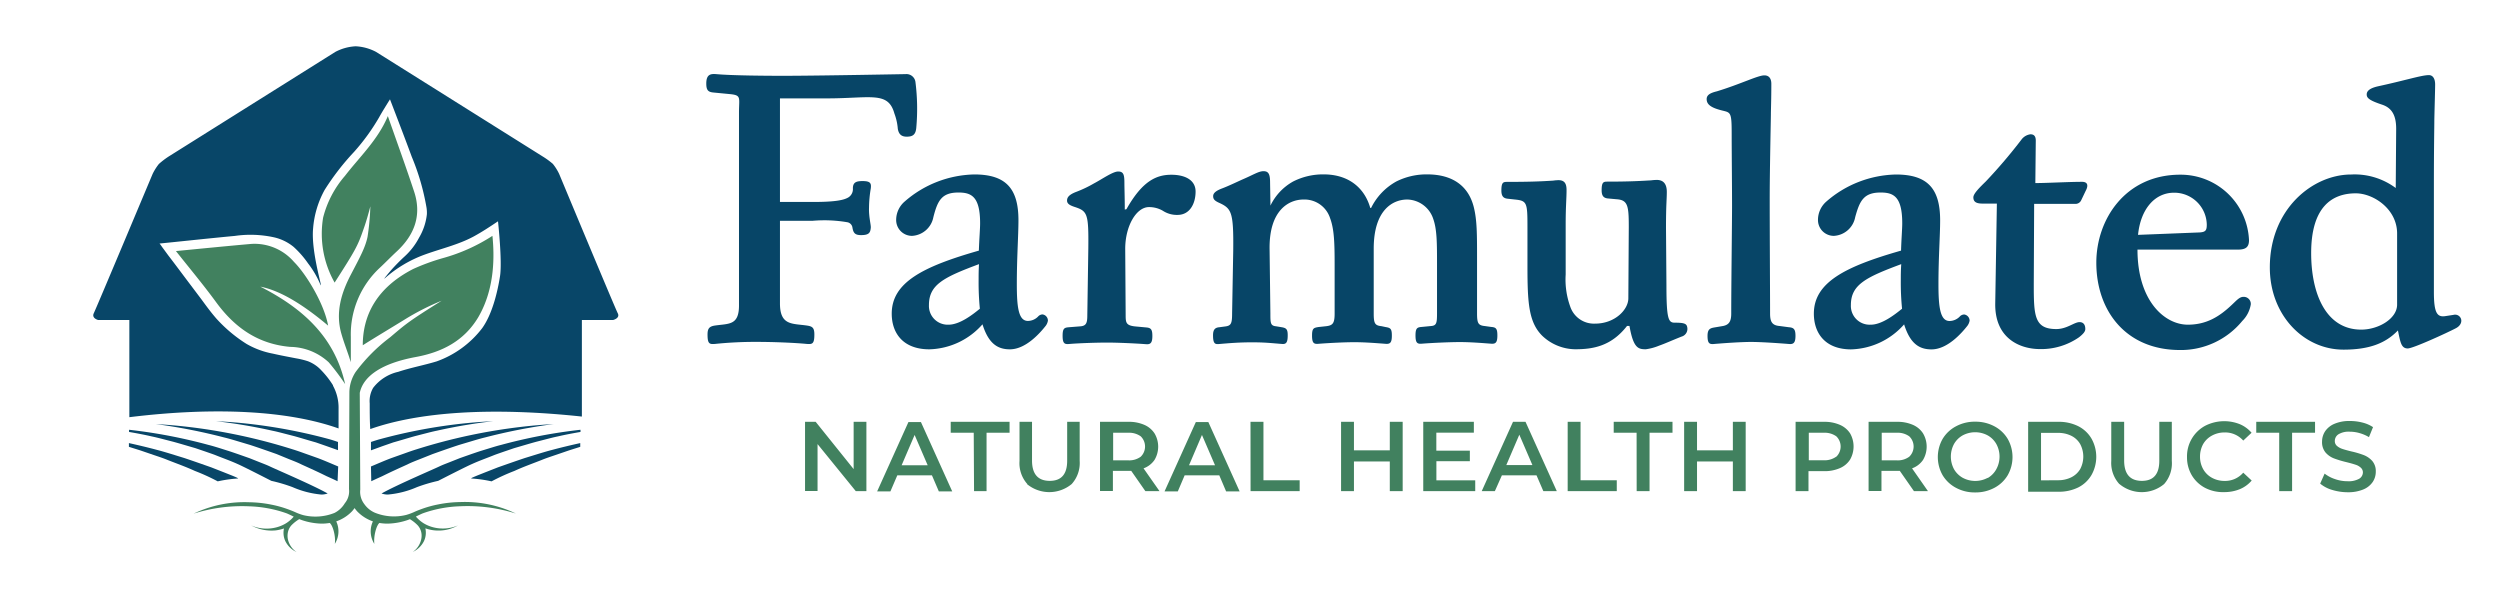
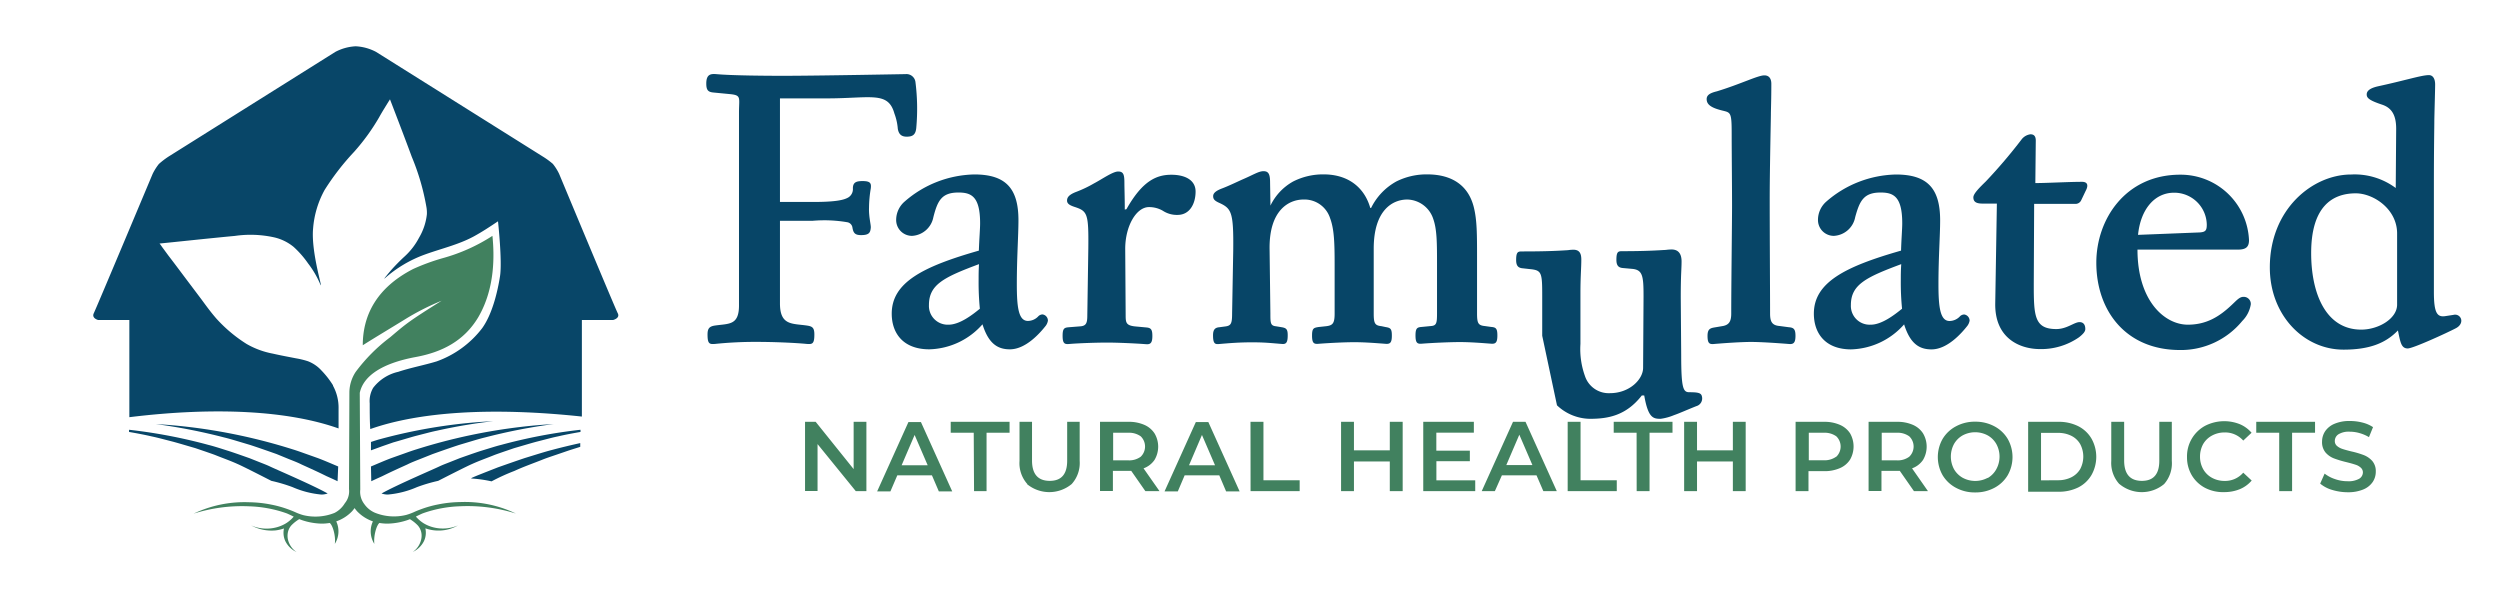
<svg xmlns="http://www.w3.org/2000/svg" id="Full_Color" data-name="Full Color" viewBox="0 0 399.7 95.33">
  <defs>
    <style>.cls-2{fill:#41815f}.cls-3{fill:#084668}</style>
  </defs>
-   <path d="M143 18.16c-1-3.62-3.76-2.43-10.82-2.43h-7.48v16.56h5.24c3.49 0 5-.27 5.76-.77a1.56 1.56 0 00.66-1.4c0-1 .58-1.17 1.56-1.17 1.3 0 1.39.4 1.3 1.18a19.28 19.28 0 00-.28 3.06c-.06 1.45.33 2.8.28 3.22-.07.78-.26 1.18-1.56 1.18-1 0-1.24-.38-1.38-1.25a1 1 0 00-.82-.81 21.75 21.75 0 00-5.52-.23h-5.24v13.21c0 3.53 1.93 3.2 4.25 3.53.92.13 1.25.33 1.25 1.44 0 1.51-.33 1.57-1.18 1.51-2.09-.2-5.43-.33-8.11-.33a62.81 62.81 0 00-6.62.33c-.85.06-1.17 0-1.17-1.51 0-1 .32-1.31 1.24-1.44 2.24-.32 3.85 0 3.79-3.4V18c0-2.35.4-2.74-1.3-2.94l-2.69-.26c-.91-.07-1.24-.33-1.24-1.44 0-1.51.73-1.57 1.58-1.51 2.41.23 8.1.27 10.73.27s8.63-.07 19.56-.27a1.45 1.45 0 011.57 1.25 33.87 33.87 0 01.13 7.38c-.11 1.11-.63 1.35-1.44 1.37s-1.34-.27-1.51-1.26a8.9 8.9 0 00-.54-2.43zm-.43 31.99c0-5 5-7.53 13.93-10.08.07-2 .2-3.46.2-4.38 0-4.32-1.44-4.91-3.47-4.91-2.68 0-3.33 1.31-4 3.93a3.68 3.68 0 01-3.4 3 2.53 2.53 0 01-2.55-2.62 3.89 3.89 0 011.37-2.88 17.46 17.46 0 0111.12-4.32c5.1 0 7.06 2.3 7.06 7.33 0 2.42-.26 5.89-.26 10.21 0 3.66.26 5.88 1.77 5.88a2.31 2.31 0 001.7-.78 1 1 0 01.65-.26 1 1 0 01.85 1 1.93 1.93 0 01-.32.78c-.92 1.18-3.21 3.8-5.76 3.8-1.9 0-3.4-.85-4.38-4a11.7 11.7 0 01-8.51 4c-4.23-.01-6-2.63-6-5.7zm9.09 1.76c1.77 0 3.8-1.57 5-2.55a42.89 42.89 0 01-.2-4.58c0-.85 0-1.5.06-2.55-5.62 2.1-8 3.27-8 6.54a3 3 0 003.14 3.14zM170.89 55c-.72.06-1-.13-1-1.31s.26-1.31 1-1.37l1.77-.14c1.05-.06 1.18-.58 1.18-1.83l.16-10.6c.06-5.63-.13-6-2.23-6.68-.78-.26-1.17-.52-1.17-1s.26-.92 1.43-1.38a19.13 19.13 0 002.88-1.37c1.25-.65 3-1.9 3.86-1.9s1 .52 1 1.83c0 .92.06 2.36.06 4.26l.27-.07c2.61-4.64 4.9-5.5 7.19-5.5 2.09 0 3.86.79 3.86 2.69s-.91 3.73-2.88 3.73a4.09 4.09 0 01-2.35-.66 4.37 4.37 0 00-2.23-.59c-2 0-3.79 3-3.79 6.68l.07 10.59c0 1.25.06 1.7 1.76 1.83l1.51.14c.78.06 1 .32 1 1.37s-.26 1.37-1 1.31c-1.63-.13-4.58-.26-6.21-.26s-4.51.09-6.14.23zm24.05 0c-.65.06-1 0-1-1.38 0-.85.26-1.24 1-1.3l1.05-.14c.85-.13 1-.52 1-2.09l.18-10.09c.06-6.09-.26-6.67-2.29-7.59-.72-.33-.92-.59-.92-1.05s.4-.85 1.44-1.24 2.68-1.18 3.27-1.44c1.7-.72 2.55-1.31 3.34-1.31s1.05.46 1.05 1.77l.06 3.73a8.73 8.73 0 013.66-3.87 10.56 10.56 0 014.84-1.12c4 0 6.55 2.16 7.46 5.37h.13a9.73 9.73 0 014.06-4.25 10.81 10.81 0 014.9-1.12c4.06 0 6.61 1.84 7.46 5.24.52 2.09.52 4.32.52 8.11v8.9c0 1.57.2 1.89 1.25 2l1 .14c.78.06 1 .26 1 1.37s-.27 1.37-1 1.31c-1.71-.13-3.41-.26-5-.26s-4.45.13-6.09.26c-.72.06-1-.13-1-1.31s.26-1.31 1-1.37l1.44-.14c.91-.06 1-.45 1-2v-7.77c0-3.46 0-5.62-.59-7.32A4.48 4.48 0 00225 31.9c-2.36 0-5.37 1.7-5.37 7.85v10.4c0 1.57.2 1.89 1.24 2l.66.14c.78.13 1 .26 1 1.37s-.26 1.37-1 1.31c-1.7-.13-3.4-.26-5-.26s-4.12.13-5.76.26c-.72.06-1-.13-1-1.31s.26-1.24 1-1.37l1.3-.14c1-.13 1.31-.45 1.31-2v-7.79c0-3.46-.06-5.69-.72-7.46a4.3 4.3 0 00-4.25-3c-2.35 0-5.49 1.7-5.43 7.85l.13 10.33c0 1.57 0 2 .92 2.09l.85.14c.78.13 1 .32 1 1.3 0 1.18-.26 1.44-.92 1.38-1.7-.13-2.68-.26-4.77-.26s-3.61.13-5.25.27zm51.63-1.32c-2.16-2.16-2.36-5.23-2.36-11.12v-6.22c0-3.92-.06-4.25-2-4.44l-1.17-.13c-.72-.07-1-.46-1-1.31 0-1.38.33-1.38 1-1.38 3 0 5.1-.06 7.06-.19.26 0 .52-.07.79-.07 1.3-.13 1.57.59 1.57 1.57 0 1.38-.14 2.55-.14 5.5v8a12.71 12.71 0 00.72 5.1 4 4 0 004 2.75c3.14 0 5.3-2.22 5.3-4.05l.07-11.39c0-3.33-.13-4.31-1.9-4.44l-1.44-.13c-.72-.07-1-.46-1-1.31 0-1.38.33-1.38 1-1.38 2.49 0 4.58-.06 6.61-.19.33 0 .59-.07.92-.07 1.37-.13 1.89.66 1.89 1.9s-.13 2-.13 5.75l.07 9.16c0 5.43.32 6 1.31 6 1.43 0 1.89.13 2 .66a1.28 1.28 0 01-.91 1.57c-1.77.71-2.62 1.11-3.54 1.43a8.62 8.62 0 01-2.15.59c-1.18 0-2-.13-2.62-3.73h-.39c-2.55 3.28-5.5 3.73-8.31 3.73a7.77 7.77 0 01-5.25-2.16zM274 55c-.72.06-1-.13-1-1.31s.52-1.24 1.3-1.37l1.18-.2c1-.2 1.31-.79 1.31-2 0-4.84.13-14.59.13-17.2 0-3.14-.06-8.38-.06-11.58 0-3.8-.2-3.27-2-3.8-1.57-.45-2-1-2-1.7s.66-1 1.64-1.24c3.86-1.18 6.54-2.55 7.58-2.55.72 0 1.12.46 1.12 1.37 0 2.49-.07 4.12-.07 4.85 0 .58-.19 9-.19 13.4 0 6.41.06 15.38.06 18.45 0 1.24.26 1.9 1.51 2l1.5.2c.78.06 1.05.32 1.05 1.37s-.27 1.37-1 1.31c-1.64-.13-4.45-.33-6.09-.33s-4.36.19-5.97.33zm16-4.85c0-5 5-7.53 13.94-10.08.06-2 .19-3.46.19-4.38 0-4.32-1.44-4.91-3.46-4.91-2.69 0-3.34 1.31-4.06 3.93a3.67 3.67 0 01-3.4 3 2.53 2.53 0 01-2.55-2.62 3.89 3.89 0 011.34-2.87 17.46 17.46 0 0111.12-4.32c5.1 0 7.07 2.3 7.07 7.33 0 2.42-.27 5.89-.27 10.21 0 3.66.27 5.88 1.77 5.88a2.31 2.31 0 001.7-.78 1 1 0 01.65-.26 1 1 0 01.86 1 2 2 0 01-.33.78c-.92 1.18-3.21 3.8-5.76 3.8-1.9 0-3.4-.85-4.38-4a11.7 11.7 0 01-8.51 4c-4.16-.02-5.92-2.64-5.92-5.71zm9.1 1.76c1.76 0 3.79-1.57 5-2.55a42.89 42.89 0 01-.2-4.58c0-.85 0-1.5.07-2.55-5.63 2.1-8.05 3.27-8.05 6.54a3 3 0 003.17 3.14zm19.9-3.46l.26-15.9H317c-.92 0-1.5-.2-1.5-1 0-.59 1-1.57 2-2.55a82.74 82.74 0 005.69-6.68 2.13 2.13 0 011.44-.85c.46 0 .85.2.85 1l-.07 6.8c1.77 0 5.37-.2 7.46-.2.92 0 1.05.59.59 1.44l-.71 1.49a1 1 0 01-1.05.59h-6.48l-.06 12.76c0 5.1.06 7.26 3.6 7.26 1.7 0 2.87-1.11 3.72-1.11.59 0 .92.39.92 1.11 0 .39-.33.78-1 1.31a10.62 10.62 0 01-6.35 1.89c-3.25-.04-7.17-1.81-7.05-7.36zM335.16 42c0-6.93 4.65-14.07 13.41-14.07a10.93 10.93 0 0111 10.47c0 1.18-.59 1.51-1.83 1.51h-16c0 8.17 4.32 12 8.05 12 2.94 0 5-1.25 7-3.14.78-.72 1.24-1.31 1.9-1.31a1.13 1.13 0 011.17 1.18 4.81 4.81 0 01-1.37 2.68 12.68 12.68 0 01-10.08 4.64c-8.54-.06-13.25-6.27-13.25-13.96zm16.55-4.84c.92-.07 1.11-.33 1.11-1.24a5.2 5.2 0 00-5.23-5.11c-3.14 0-5.36 2.69-5.76 6.74zm11.19 5.6c0-9.36 6.87-14.86 13-14.86a11 11 0 017.13 2.16l.07-9.48c0-2.09-.66-3.34-2.29-3.86-2.16-.72-2.42-1.11-2.42-1.63s.45-1 1.89-1.31c4.26-.92 6.87-1.77 8.05-1.77.65 0 1 .59 1 1.5s-.13 5.11-.13 5.89c0 1.05-.07 3.8-.07 10.47v16.81c0 3.4.53 4.06 1.84 3.86l1.3-.2a1 1 0 011.18.59c.2.53-.06 1.18-.85 1.57-1.37.72-6.8 3.21-7.65 3.21-1.05 0-1.18-1-1.57-2.88-2 2.09-4.65 3.07-8.7 3.07-6.35 0-11.78-5.49-11.78-13.14zm20.35 6V37.33c0-3.93-3.8-6.42-6.61-6.42-3.79 0-7.13 2.16-7.13 9.55 0 6.48 2.35 12.24 8 12.24 2.79 0 5.74-1.77 5.74-3.99z" fill="#074567" />
+   <path d="M143 18.16c-1-3.62-3.76-2.43-10.82-2.43h-7.48v16.56h5.24c3.49 0 5-.27 5.76-.77a1.56 1.56 0 00.66-1.4c0-1 .58-1.17 1.56-1.17 1.3 0 1.39.4 1.3 1.18a19.28 19.28 0 00-.28 3.06c-.06 1.45.33 2.8.28 3.22-.07.78-.26 1.18-1.56 1.18-1 0-1.24-.38-1.38-1.25a1 1 0 00-.82-.81 21.75 21.75 0 00-5.52-.23h-5.24v13.21c0 3.53 1.93 3.2 4.25 3.53.92.13 1.25.33 1.25 1.44 0 1.51-.33 1.57-1.18 1.51-2.09-.2-5.43-.33-8.11-.33a62.81 62.81 0 00-6.62.33c-.85.06-1.17 0-1.17-1.51 0-1 .32-1.31 1.24-1.44 2.24-.32 3.85 0 3.79-3.4V18c0-2.35.4-2.74-1.3-2.94l-2.69-.26c-.91-.07-1.24-.33-1.24-1.44 0-1.51.73-1.57 1.58-1.51 2.41.23 8.1.27 10.73.27s8.63-.07 19.56-.27a1.45 1.45 0 011.57 1.25 33.87 33.87 0 01.13 7.38c-.11 1.11-.63 1.35-1.44 1.37s-1.34-.27-1.51-1.26a8.9 8.9 0 00-.54-2.43zm-.43 31.99c0-5 5-7.53 13.93-10.08.07-2 .2-3.46.2-4.38 0-4.32-1.44-4.91-3.47-4.91-2.68 0-3.33 1.31-4 3.93a3.68 3.68 0 01-3.4 3 2.53 2.53 0 01-2.55-2.62 3.89 3.89 0 011.37-2.88 17.46 17.46 0 0111.12-4.32c5.1 0 7.06 2.3 7.06 7.33 0 2.42-.26 5.89-.26 10.21 0 3.66.26 5.88 1.77 5.88a2.31 2.31 0 001.7-.78 1 1 0 01.65-.26 1 1 0 01.85 1 1.93 1.93 0 01-.32.78c-.92 1.18-3.21 3.8-5.76 3.8-1.9 0-3.4-.85-4.38-4a11.7 11.7 0 01-8.51 4c-4.23-.01-6-2.63-6-5.7zm9.09 1.76c1.77 0 3.8-1.57 5-2.55a42.89 42.89 0 01-.2-4.58c0-.85 0-1.5.06-2.55-5.62 2.1-8 3.27-8 6.54a3 3 0 003.14 3.14zM170.89 55c-.72.06-1-.13-1-1.31s.26-1.31 1-1.37l1.77-.14c1.05-.06 1.18-.58 1.18-1.83l.16-10.6c.06-5.63-.13-6-2.23-6.68-.78-.26-1.17-.52-1.17-1s.26-.92 1.43-1.38a19.13 19.13 0 002.88-1.37c1.25-.65 3-1.9 3.86-1.9s1 .52 1 1.83c0 .92.06 2.36.06 4.26l.27-.07c2.61-4.64 4.9-5.5 7.19-5.5 2.09 0 3.86.79 3.86 2.69s-.91 3.73-2.88 3.73a4.09 4.09 0 01-2.35-.66 4.37 4.37 0 00-2.23-.59c-2 0-3.79 3-3.79 6.68l.07 10.59c0 1.25.06 1.7 1.76 1.83l1.51.14c.78.06 1 .32 1 1.37s-.26 1.37-1 1.31c-1.63-.13-4.58-.26-6.21-.26s-4.51.09-6.14.23zm24.05 0c-.65.06-1 0-1-1.38 0-.85.26-1.24 1-1.3l1.05-.14c.85-.13 1-.52 1-2.09l.18-10.09c.06-6.09-.26-6.67-2.29-7.59-.72-.33-.92-.59-.92-1.05s.4-.85 1.44-1.24 2.68-1.18 3.27-1.44c1.7-.72 2.55-1.31 3.34-1.31s1.05.46 1.05 1.77l.06 3.73a8.73 8.73 0 013.66-3.87 10.56 10.56 0 014.84-1.12c4 0 6.55 2.16 7.46 5.37h.13a9.73 9.73 0 014.06-4.25 10.81 10.81 0 014.9-1.12c4.06 0 6.61 1.84 7.46 5.24.52 2.09.52 4.32.52 8.11v8.9c0 1.57.2 1.89 1.25 2l1 .14c.78.06 1 .26 1 1.37s-.27 1.37-1 1.31c-1.71-.13-3.41-.26-5-.26s-4.45.13-6.09.26c-.72.06-1-.13-1-1.31s.26-1.31 1-1.37l1.44-.14c.91-.06 1-.45 1-2v-7.77c0-3.46 0-5.62-.59-7.32A4.48 4.48 0 00225 31.9c-2.36 0-5.37 1.7-5.37 7.85v10.4c0 1.57.2 1.89 1.24 2l.66.14c.78.13 1 .26 1 1.37s-.26 1.37-1 1.31c-1.7-.13-3.4-.26-5-.26s-4.12.13-5.76.26c-.72.06-1-.13-1-1.31s.26-1.24 1-1.37l1.3-.14c1-.13 1.31-.45 1.31-2v-7.79c0-3.46-.06-5.69-.72-7.46a4.3 4.3 0 00-4.25-3c-2.35 0-5.49 1.7-5.43 7.85l.13 10.33c0 1.57 0 2 .92 2.09l.85.14c.78.13 1 .32 1 1.3 0 1.18-.26 1.44-.92 1.38-1.7-.13-2.68-.26-4.77-.26s-3.61.13-5.25.27zm51.63-1.32v-6.22c0-3.92-.06-4.25-2-4.44l-1.17-.13c-.72-.07-1-.46-1-1.31 0-1.38.33-1.38 1-1.38 3 0 5.1-.06 7.06-.19.26 0 .52-.07.79-.07 1.3-.13 1.57.59 1.57 1.57 0 1.38-.14 2.55-.14 5.5v8a12.71 12.71 0 00.72 5.1 4 4 0 004 2.75c3.14 0 5.3-2.22 5.3-4.05l.07-11.39c0-3.33-.13-4.31-1.9-4.44l-1.44-.13c-.72-.07-1-.46-1-1.31 0-1.38.33-1.38 1-1.38 2.49 0 4.58-.06 6.61-.19.33 0 .59-.07.92-.07 1.37-.13 1.89.66 1.89 1.9s-.13 2-.13 5.75l.07 9.16c0 5.43.32 6 1.31 6 1.43 0 1.89.13 2 .66a1.28 1.28 0 01-.91 1.57c-1.77.71-2.62 1.11-3.54 1.43a8.62 8.62 0 01-2.15.59c-1.18 0-2-.13-2.62-3.73h-.39c-2.55 3.28-5.5 3.73-8.31 3.73a7.77 7.77 0 01-5.25-2.16zM274 55c-.72.06-1-.13-1-1.31s.52-1.24 1.3-1.37l1.18-.2c1-.2 1.31-.79 1.31-2 0-4.84.13-14.59.13-17.2 0-3.14-.06-8.38-.06-11.58 0-3.8-.2-3.27-2-3.8-1.57-.45-2-1-2-1.7s.66-1 1.64-1.24c3.86-1.18 6.54-2.55 7.58-2.55.72 0 1.12.46 1.12 1.37 0 2.49-.07 4.12-.07 4.85 0 .58-.19 9-.19 13.4 0 6.41.06 15.38.06 18.45 0 1.24.26 1.9 1.51 2l1.5.2c.78.06 1.05.32 1.05 1.37s-.27 1.37-1 1.31c-1.64-.13-4.45-.33-6.09-.33s-4.36.19-5.97.33zm16-4.85c0-5 5-7.53 13.94-10.08.06-2 .19-3.46.19-4.38 0-4.32-1.44-4.91-3.46-4.91-2.69 0-3.34 1.31-4.06 3.93a3.67 3.67 0 01-3.4 3 2.53 2.53 0 01-2.55-2.62 3.89 3.89 0 011.34-2.87 17.46 17.46 0 0111.12-4.32c5.1 0 7.07 2.3 7.07 7.33 0 2.42-.27 5.89-.27 10.21 0 3.66.27 5.88 1.77 5.88a2.31 2.31 0 001.7-.78 1 1 0 01.65-.26 1 1 0 01.86 1 2 2 0 01-.33.78c-.92 1.18-3.21 3.8-5.76 3.8-1.9 0-3.4-.85-4.38-4a11.7 11.7 0 01-8.51 4c-4.16-.02-5.92-2.64-5.92-5.71zm9.1 1.76c1.76 0 3.79-1.57 5-2.55a42.89 42.89 0 01-.2-4.58c0-.85 0-1.5.07-2.55-5.63 2.1-8.05 3.27-8.05 6.54a3 3 0 003.17 3.14zm19.9-3.46l.26-15.9H317c-.92 0-1.5-.2-1.5-1 0-.59 1-1.57 2-2.55a82.74 82.74 0 005.69-6.68 2.13 2.13 0 011.44-.85c.46 0 .85.2.85 1l-.07 6.8c1.77 0 5.37-.2 7.46-.2.92 0 1.05.59.59 1.44l-.71 1.49a1 1 0 01-1.05.59h-6.48l-.06 12.76c0 5.1.06 7.26 3.6 7.26 1.7 0 2.87-1.11 3.72-1.11.59 0 .92.39.92 1.11 0 .39-.33.78-1 1.31a10.62 10.62 0 01-6.35 1.89c-3.25-.04-7.17-1.81-7.05-7.36zM335.16 42c0-6.93 4.65-14.07 13.41-14.07a10.93 10.93 0 0111 10.47c0 1.18-.59 1.51-1.83 1.51h-16c0 8.17 4.32 12 8.05 12 2.94 0 5-1.25 7-3.14.78-.72 1.24-1.31 1.9-1.31a1.13 1.13 0 011.17 1.18 4.81 4.81 0 01-1.37 2.68 12.68 12.68 0 01-10.08 4.64c-8.54-.06-13.25-6.27-13.25-13.96zm16.55-4.84c.92-.07 1.11-.33 1.11-1.24a5.2 5.2 0 00-5.23-5.11c-3.14 0-5.36 2.69-5.76 6.74zm11.19 5.6c0-9.36 6.87-14.86 13-14.86a11 11 0 017.13 2.16l.07-9.48c0-2.09-.66-3.34-2.29-3.86-2.16-.72-2.42-1.11-2.42-1.63s.45-1 1.89-1.31c4.26-.92 6.87-1.77 8.05-1.77.65 0 1 .59 1 1.5s-.13 5.11-.13 5.89c0 1.05-.07 3.8-.07 10.47v16.81c0 3.4.53 4.06 1.84 3.86l1.3-.2a1 1 0 011.18.59c.2.53-.06 1.18-.85 1.57-1.37.72-6.8 3.21-7.65 3.21-1.05 0-1.18-1-1.57-2.88-2 2.09-4.65 3.07-8.7 3.07-6.35 0-11.78-5.49-11.78-13.14zm20.35 6V37.33c0-3.93-3.8-6.42-6.61-6.42-3.79 0-7.13 2.16-7.13 9.55 0 6.48 2.35 12.24 8 12.24 2.79 0 5.74-1.77 5.74-3.99z" fill="#074567" />
  <path class="cls-2" d="M138.52 67.44v11.08h-1.7L130.71 71v7.5h-2V67.44h1.7l6.07 7.56v-7.56zM149 76h-5.54l-1.1 2.56h-2.12l5-11.08h2l5 11.08h-2.14zm-.68-1.61l-2.09-4.85-2.08 4.85zm7.36-5.2H152v-1.75h9.41v1.75h-3.68v9.33h-2zm8.57 8.2A5 5 0 01163 73.7v-6.26h2v6.18q0 3.25 2.82 3.26t2.8-3.26v-6.18h2v6.26a5 5 0 01-1.28 3.69 5.6 5.6 0 01-7.15 0zm18.87 1.13l-2.26-3.24h-2.93v3.22h-2.06V67.44h4.56a6.08 6.08 0 012.51.48 3.69 3.69 0 011.64 1.36 4.14 4.14 0 010 4.26 3.61 3.61 0 01-1.75 1.34l2.55 3.64zm-.74-8.76a3.18 3.18 0 00-2-.57h-2.41v4.41h2.41a3.12 3.12 0 002-.58 2.27 2.27 0 000-3.26zM194.94 76h-5.54l-1.09 2.56h-2.12l5-11.08h2l5 11.08h-2.16zm-.68-1.61l-2.09-4.85-2.07 4.85zm5.67-6.95H202v9.34h5.79v1.74h-7.85zm24.33 0v11.08h-2.06v-4.74h-5.73v4.74h-2.06V67.44h2.06V72h5.73v-4.56zm11.6 9.36v1.72h-8.31V67.44h8.09v1.73h-6v2.88H235v1.69h-5.35v3.06zm9.8-.8h-5.54L239 78.52h-2.1l5-11.08h2l5 11.08h-2.15zm-.66-1.65l-2.09-4.85-2.08 4.85zm5.64-6.91h2.06v9.34h5.79v1.74h-7.85zm11.02 1.75H258v-1.75h9.4v1.75h-3.67v9.33h-2.06zm17.44-1.75v11.08h-2.05v-4.74h-5.73v4.74h-2.06V67.44h2.06V72h5.73v-4.56zm15.05.48a3.69 3.69 0 011.64 1.36 4.22 4.22 0 010 4.2 3.59 3.59 0 01-1.64 1.37 6.11 6.11 0 01-2.51.48h-2.5v3.19h-2.06V67.44h4.56a6.11 6.11 0 012.51.48zm-.56 5.1a2.27 2.27 0 000-3.26 3.19 3.19 0 00-2-.57h-2.4v4.4h2.4a3.19 3.19 0 002-.59zm12.41 5.5l-2.26-3.24h-2.93v3.22h-2.06V67.44h4.56a6.11 6.11 0 012.51.48 3.66 3.66 0 011.63 1.36 4.17 4.17 0 010 4.26 3.61 3.61 0 01-1.75 1.34l2.54 3.64zm-.75-8.76a3.14 3.14 0 00-2-.57h-2.4v4.41h2.4a3.08 3.08 0 002-.58 2.25 2.25 0 000-3.26zm7.49 8.24a5.46 5.46 0 01-2.14-2 5.87 5.87 0 010-5.85 5.46 5.46 0 012.14-2 6.28 6.28 0 013.05-.73 6.35 6.35 0 013.06.73 5.43 5.43 0 012.13 2 5.87 5.87 0 010 5.85 5.43 5.43 0 01-2.13 2 6.35 6.35 0 01-3.06.73 6.28 6.28 0 01-3.05-.73zm5.05-1.57a3.64 3.64 0 001.39-1.43 4.2 4.2 0 000-4 3.64 3.64 0 00-1.39-1.39 4.23 4.23 0 00-4 0A3.66 3.66 0 00312.4 71a4.27 4.27 0 000 4 3.66 3.66 0 001.4 1.39 4.23 4.23 0 004 0zm6.47-8.99h4.84a6.92 6.92 0 013.15.69 5.12 5.12 0 012.14 2 5.93 5.93 0 010 5.81 5.12 5.12 0 01-2.14 2 7 7 0 01-3.15.68h-4.84zm4.74 9.34a4.68 4.68 0 002.14-.46 3.41 3.41 0 001.44-1.32 4.27 4.27 0 000-4 3.35 3.35 0 00-1.43-1.33 4.68 4.68 0 00-2.14-.46h-2.69v7.59zm9.84.61a5 5 0 01-1.29-3.69v-6.26h2.06v6.18q0 3.25 2.82 3.26t2.8-3.26v-6.18h2v6.26a5 5 0 01-1.23 3.69 5.58 5.58 0 01-7.14 0zm13.71.61a5.4 5.4 0 01-2.12-2 5.65 5.65 0 01-.77-2.93 5.54 5.54 0 012.91-5 6.71 6.71 0 015.51-.26 5.07 5.07 0 011.9 1.38l-1.33 1.25a3.85 3.85 0 00-3-1.3 4.16 4.16 0 00-2 .5 3.6 3.6 0 00-1.41 1.36 4.1 4.1 0 00-.5 2 4 4 0 00.5 2 3.56 3.56 0 001.41 1.39 4.16 4.16 0 002 .5 3.83 3.83 0 003-1.32l1.35 1.26a5.07 5.07 0 01-1.9 1.38 6.55 6.55 0 01-2.5.47 6.23 6.23 0 01-3.05-.68zm11.85-8.81h-3.67v-1.75h9.4v1.75h-3.67v9.33h-2.06zm8.44 9.13a5.24 5.24 0 01-1.89-1l.71-1.6a5.5 5.5 0 001.67.88 6 6 0 002 .34 3.45 3.45 0 001.84-.39 1.2 1.2 0 00.61-1 1 1 0 00-.34-.78 2.17 2.17 0 00-.86-.48c-.35-.12-.82-.25-1.42-.4a16.22 16.22 0 01-2-.6 3.44 3.44 0 01-1.35-.94 2.58 2.58 0 01-.56-1.74 3 3 0 01.5-1.67 3.38 3.38 0 011.5-1.19 6 6 0 012.46-.44 7.94 7.94 0 012 .25 5.43 5.43 0 011.69.73l-.65 1.6a6.17 6.17 0 00-1.52-.65 5.6 5.6 0 00-1.53-.22 3.18 3.18 0 00-1.82.41 1.27 1.27 0 00-.59 1.09 1 1 0 00.34.77 2.47 2.47 0 00.86.48c.35.12.83.25 1.43.4a14.16 14.16 0 012 .59 3.58 3.58 0 011.36.94 2.5 2.5 0 01.56 1.71 2.92 2.92 0 01-.5 1.66 3.36 3.36 0 01-1.51 1.19 6.27 6.27 0 01-2.47.44 8.6 8.6 0 01-2.52-.38z" />
  <path class="cls-3" d="M98.76 50.07c-.42-.81-9.37-22.28-9.37-22.28a8.08 8.08 0 00-1-1.59 12.55 12.55 0 00-1.65-1.2L60.13 8.3a7.77 7.77 0 00-3.26-.9 7.77 7.77 0 00-3.26.9L27 25a12.55 12.55 0 00-1.6 1.22 8.59 8.59 0 00-1 1.59s-9 21.45-9.4 22.26.68 1.09.68 1.09h5V66.7c14-1.71 25.57-1 33.45 1.8v-3.15a7.34 7.34 0 00-.89-3.68v-.07a14 14 0 00-1.84-2.36 5.66 5.66 0 00-2.18-1.49 13.36 13.36 0 00-1.89-.46c-1.23-.24-2.48-.47-3.7-.75A13.32 13.32 0 0139.44 55a22.9 22.9 0 01-4.86-4.08c-.87-1-1.6-2-2.37-3.05l-1.74-2.31c-1.18-1.56-2.37-3.17-3.57-4.73l-1-1.36s-.35-.53-.41-.53l2.25-.23 4.92-.51c1.62-.16 3.25-.33 4.88-.48a17.56 17.56 0 016.3.23 7.57 7.57 0 013.1 1.52 15.42 15.42 0 012.32 2.65 15 15 0 011.8 3c1 2.4-1.39-4.5-1-8.61a15.18 15.18 0 011.84-6.14 40.08 40.08 0 014.73-6.11 33.47 33.47 0 004-5.53c.44-.82 1.72-2.85 1.72-2.85s2.52 6.54 3.48 9.18a37.28 37.28 0 012.36 8.13 5.35 5.35 0 01.06 1.06A9.32 9.32 0 0167 38a10.79 10.79 0 01-2.31 3 31 31 0 00-2.2 2.24c-.26.31-.52.61-.77.93a1.91 1.91 0 00-.29.41 19.82 19.82 0 016.48-3.88c2.61-.95 5.31-1.55 7.78-2.87 1.35-.73 2.65-1.59 3.93-2.45 0 0 .7 6.39.32 8.8s-1.21 6-2.85 8.29a15.89 15.89 0 01-7.28 5.31c-2 .61-4.13 1-6.15 1.67a7 7 0 00-4 2.56 4.2 4.2 0 00-.55 2.48c0 1.1 0 3 .09 4.11 7.75-2.74 19.33-3.55 33.83-2V51.16h5s1.16-.28.73-1.09zM54.07 74.58c-1-.42-2.33-1-3.31-1.36l-2-.71c-.67-.24-1.34-.48-2-.68A90.47 90.47 0 0030 68.24c-1.7-.2-3.4-.34-5.1-.44a91 91 0 0110.9 2.13c.71.17 1.42.38 2.12.59l2.11.63c1.4.46 2.79.95 4.18 1.44l2 .82c.68.27 1.37.53 2 .85 1.34.61 2.53 1.14 4 1.87.13.06 1.09.48 1.76.81zm-2.68 4.49a3.12 3.12 0 001-.17c-2.44-1.38-8.61-4-9.31-4.36-.52-.24-1.06-.44-1.59-.65l-1.61-.64c-1.08-.38-2.17-.77-3.27-1.13L35 71.61c-.56-.17-1.11-.34-1.68-.48a83.87 83.87 0 00-12.69-2.42v.35c1.22.21 2.44.44 3.65.72.59.12 1.17.27 1.76.42l1.74.45c1.16.32 2.31.67 3.46 1l1.7.58c.56.2 1.13.38 1.69.61 1.1.44 2.24.84 3.32 1.33.84.36 3.44 1.69 5.44 2.71a25.51 25.51 0 013.38 1 14.78 14.78 0 004.62 1.19z" />
-   <path class="cls-3" d="M52.62 70.21a85.51 85.51 0 00-13.86-2.56c-1.4-.14-2.81-.24-4.22-.31a85.49 85.49 0 019 1.52c.6.12 1.18.27 1.76.42l1.75.45c1.15.32 2.3.68 3.45 1l1.7.59 1.84.65v-1.31c-.41-.14-1.04-.35-1.42-.45zm-14.69 6.18c-.67-.31-1.38-.57-2.07-.85l-2.09-.82c-1.42-.5-2.84-1-4.27-1.48l-2.17-.67c-.73-.22-1.45-.44-2.19-.63-1.49-.4-3-.76-4.53-1.1v.6l1.79.56 2.22.76c.74.25 1.48.49 2.2.79 1.45.57 2.92 1.09 4.33 1.74a32.55 32.55 0 013.66 1.67 20.52 20.52 0 013.28-.46z" />
-   <path class="cls-2" d="M58.08 36.75C58.72 35 59.2 33 59.21 33a38.88 38.88 0 01-.45 4.88c-.35 1.65-1.14 3.12-2.65 6s-2.5 6-1.55 9.41c.36 1.28.84 2.52 1.26 3.78.08.28.1.31.27.84v-4.09a14.51 14.51 0 014.63-11c.9-.84 1.76-1.73 2.66-2.57 2.87-2.64 4.09-5.8 2.83-9.62-1.32-4-2.75-7.91-4.2-12.07-1.6 3.82-4.49 6.49-6.85 9.55a16.33 16.33 0 00-3.5 6.68 15.84 15.84 0 001.84 10.39c3.32-5.18 3.69-5.86 4.58-8.43zM46.4 55.46a9.24 9.24 0 016.16 2.47 36.76 36.76 0 012.62 3.48c-1.7-7.67-6.94-12.21-13.56-15.58 3.78.73 7.88 3.74 10.84 6.23-.61-3.44-3.46-8.19-5.46-10.19A8.34 8.34 0 0040.13 39c-4.08.36-8.16.77-12 1.14 2.1 2.66 4.34 5.33 6.39 8.13 2.97 4.08 6.69 6.73 11.88 7.19z" />
  <path class="cls-2" d="M73.57 80.27a19.2 19.2 0 00-3.53.38 17.4 17.4 0 00-2.63.73c-.42.15-.85.32-1.26.51a8.88 8.88 0 01-1.22.44 8.14 8.14 0 01-5-.36 4 4 0 01-1.7-1.4 3.19 3.19 0 01-.63-2.29l-.08-15.47c.58-2.73 3.6-4.74 8.95-5.73 4.18-.77 7.72-2.55 10-6.37 2.73-4.68 2.56-10 2.26-13a28.4 28.4 0 01-7.9 3.55A33.88 33.88 0 0066.07 43C60.22 46 58 50.4 58 55.2l.19-.12c1.69-1.07 4.82-2.95 6.52-4a39.21 39.21 0 015.9-3c-5.27 3.31-5.59 3.6-8.23 5.84a27.29 27.29 0 00-5.52 5.55 6.07 6.07 0 00-1 3.17L55.8 78.2a3 3 0 01-.67 2.26A4.07 4.07 0 0153.49 82a8.18 8.18 0 01-5 .36 8.3 8.3 0 01-1.21-.44c-.42-.19-.85-.36-1.27-.51a17.4 17.4 0 00-2.63-.73 19.2 19.2 0 00-3.53-.38 18.89 18.89 0 00-8.89 1.82 25.62 25.62 0 018.89-1.17 19.71 19.71 0 016 1.13c.41.17 1.11.52 1.11.52a5.31 5.31 0 01-1.24 1.07 5.8 5.8 0 01-1.77.7 6.14 6.14 0 01-3.8-.37 6.86 6.86 0 003.93.8 6.66 6.66 0 001.32-.31 3.29 3.29 0 00-.07.83 3.11 3.11 0 00.31 1.24 3.78 3.78 0 001.77 1.7 3.31 3.31 0 01-1.32-1.8 2.7 2.7 0 01-.1-1.09 2.45 2.45 0 01.59-1.37 5.94 5.94 0 011.27-1l.4.15a10.56 10.56 0 002.75.55 7.12 7.12 0 001.71-.09c.48.33 1 2.11.82 3.35a3.77 3.77 0 00.23-3.6 6.41 6.41 0 002.52-1.61 5 5 0 00.41-.52 5 5 0 00.41.52 6.41 6.41 0 002.52 1.61 3.77 3.77 0 00.23 3.6c-.15-1.24.34-3 .82-3.35a7.12 7.12 0 001.71.09 10.56 10.56 0 002.75-.54l.41-.15a5.86 5.86 0 011.26 1 2.45 2.45 0 01.59 1.33 2.7 2.7 0 01-.1 1.09A3.26 3.26 0 0166 88.24a3.78 3.78 0 001.77-1.7 3.11 3.11 0 00.31-1.24 3.29 3.29 0 00-.07-.83 6.3 6.3 0 005.22-.47 6.14 6.14 0 01-3.73.36 5.8 5.8 0 01-1.77-.7 5.53 5.53 0 01-1.24-1.07s.7-.35 1.11-.52a19.71 19.71 0 016-1.13 25.62 25.62 0 018.89 1.17 18.89 18.89 0 00-8.92-1.84z" />
  <path class="cls-3" d="M59.31 74.58c1-.42 2.33-1 3.31-1.36l2-.71c.67-.24 1.34-.48 2-.68a90.4 90.4 0 0116.78-3.59c1.69-.2 3.39-.34 5.1-.44a90.75 90.75 0 00-10.92 2.13c-.71.17-1.42.38-2.12.59l-2.11.63c-1.4.46-2.79.95-4.17 1.44l-2.06.82c-.68.27-1.37.53-2 .85-1.34.61-2.53 1.14-4 1.87-.13.06-1.08.48-1.76.81zM62 79.07a3.14 3.14 0 01-1-.17c2.44-1.38 8.61-4 9.31-4.36.52-.24 1.06-.44 1.59-.65l1.61-.64c1.08-.38 2.17-.77 3.27-1.13l1.66-.51c.56-.17 1.11-.34 1.68-.48a83.87 83.87 0 0112.69-2.42v.35c-1.22.21-2.44.44-3.65.72-.59.12-1.17.27-1.75.42l-1.75.45c-1.16.32-2.31.67-3.46 1l-1.7.58c-.56.2-1.13.38-1.69.61-1.1.44-2.23.84-3.31 1.33-.84.36-3.45 1.69-5.45 2.71a25.51 25.51 0 00-3.38 1A14.79 14.79 0 0162 79.07zm-1.23-8.86a85.19 85.19 0 0113.85-2.56c1.4-.14 2.81-.24 4.22-.31a85.49 85.49 0 00-9 1.52c-.59.12-1.18.27-1.76.42l-1.75.45c-1.15.32-2.3.68-3.45 1l-1.7.59-1.87.68v-1.34c.44-.14 1.05-.35 1.46-.45zm14.68 6.18c.68-.31 1.38-.57 2.07-.85l2.09-.82c1.42-.5 2.84-1 4.27-1.48l2.17-.67c.73-.22 1.45-.44 2.19-.63 1.49-.4 3-.76 4.53-1.1v.6L91 72l-2.22.76c-.73.25-1.48.49-2.2.79-1.45.57-2.92 1.09-4.33 1.74a32.55 32.55 0 00-3.66 1.67 20.52 20.52 0 00-3.28-.46z" />
</svg>